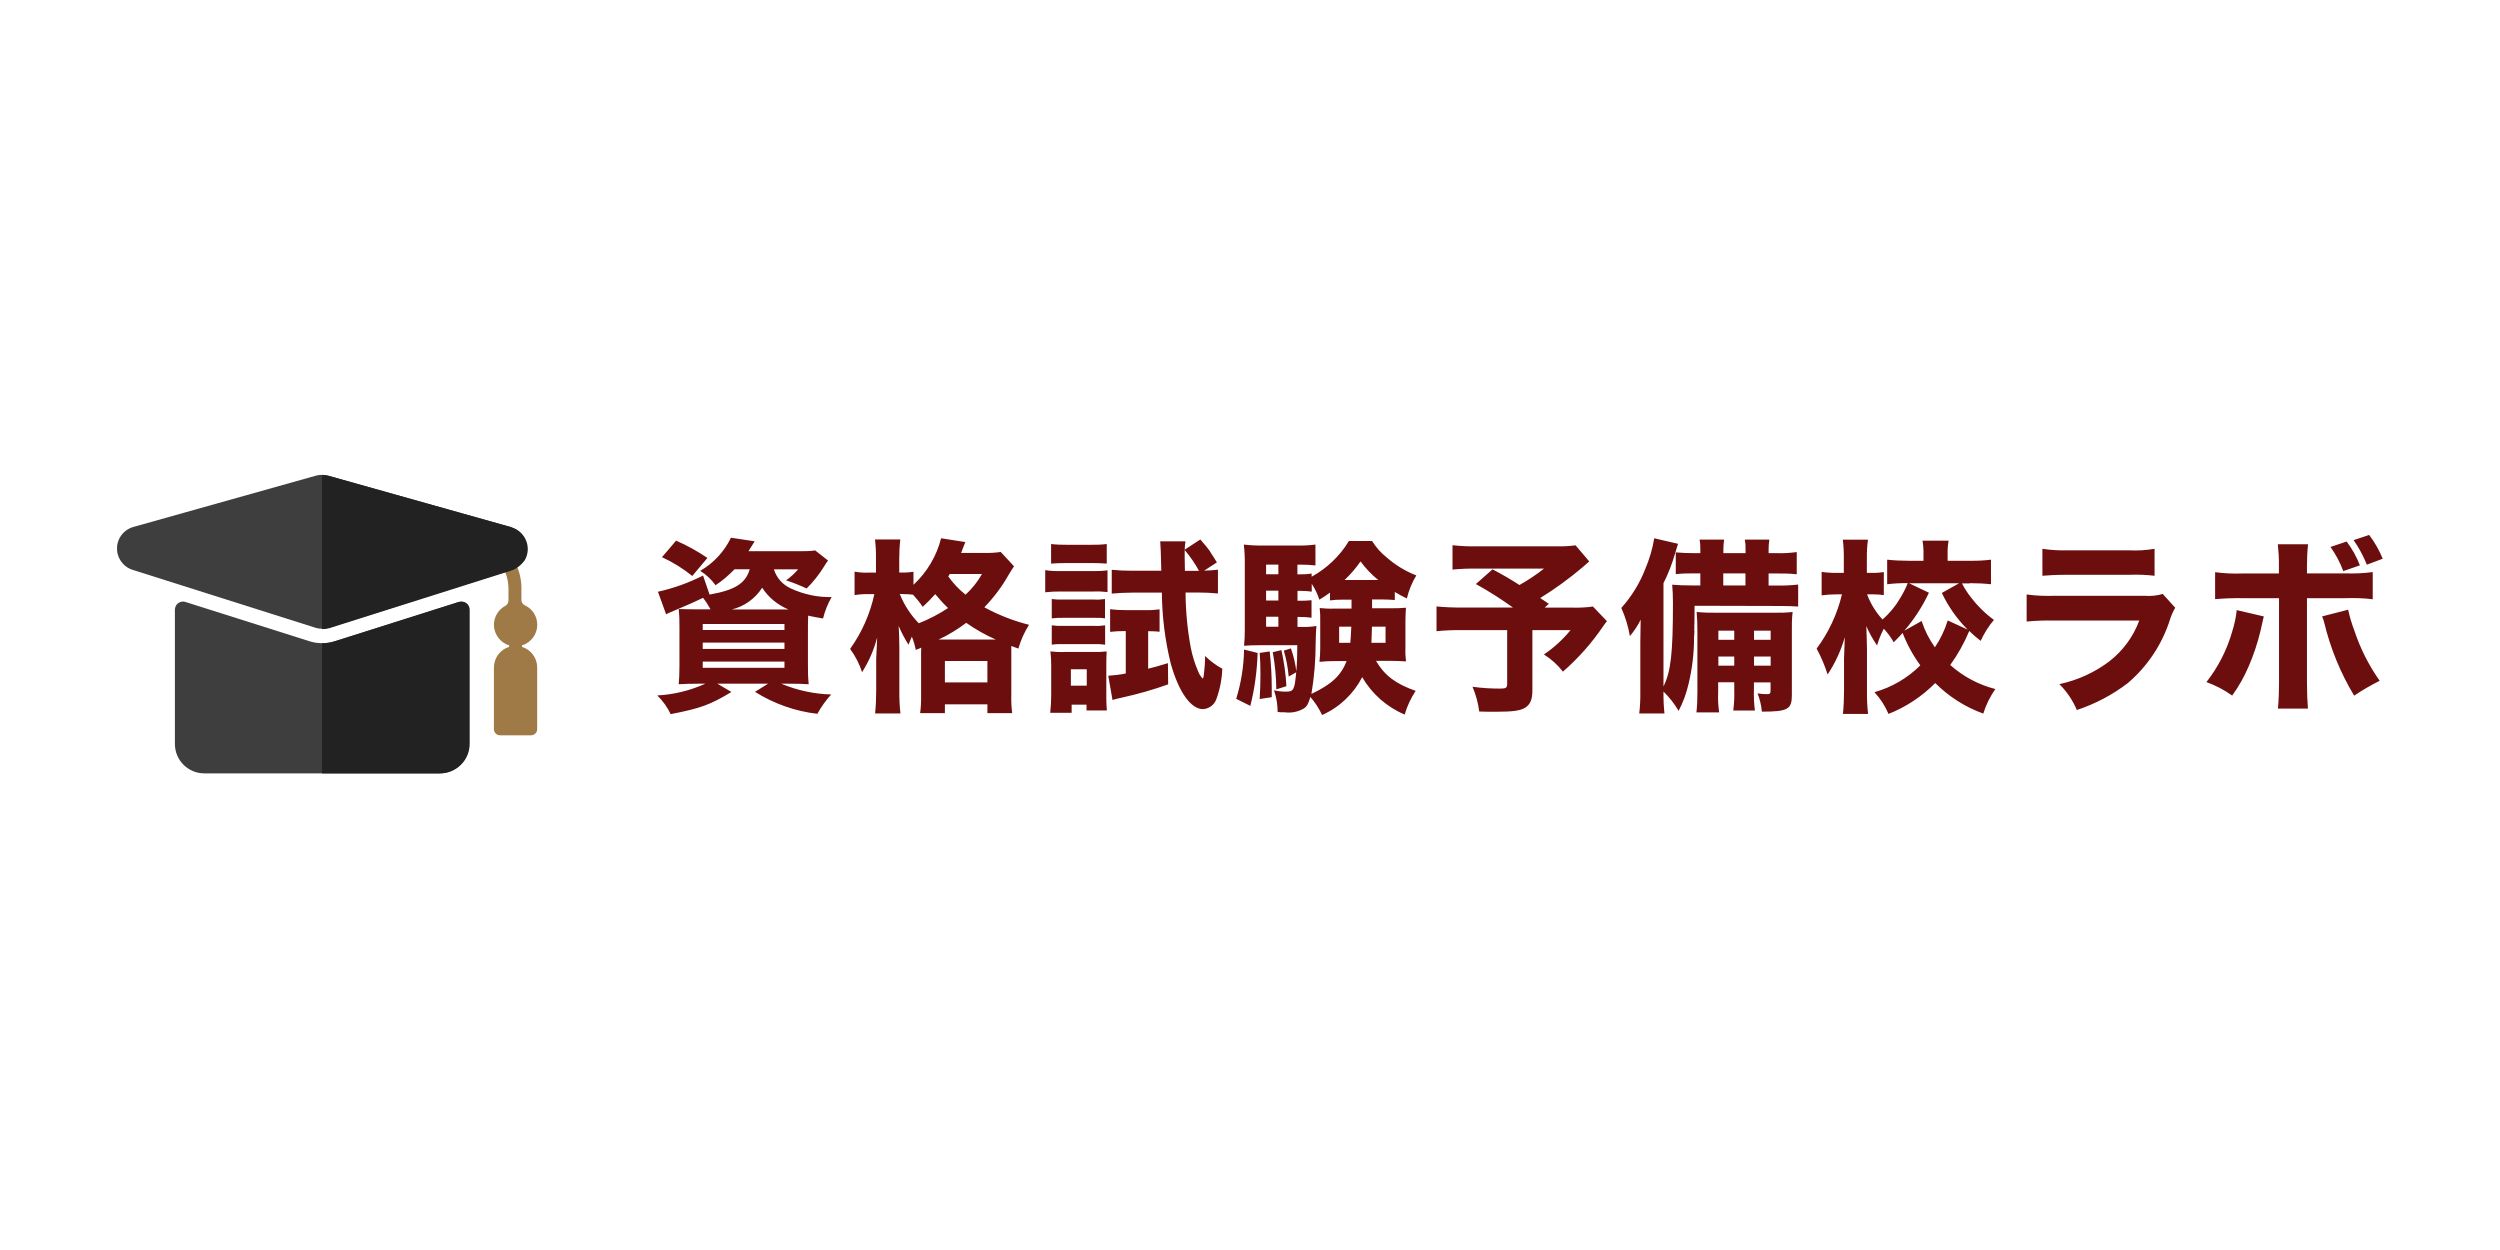
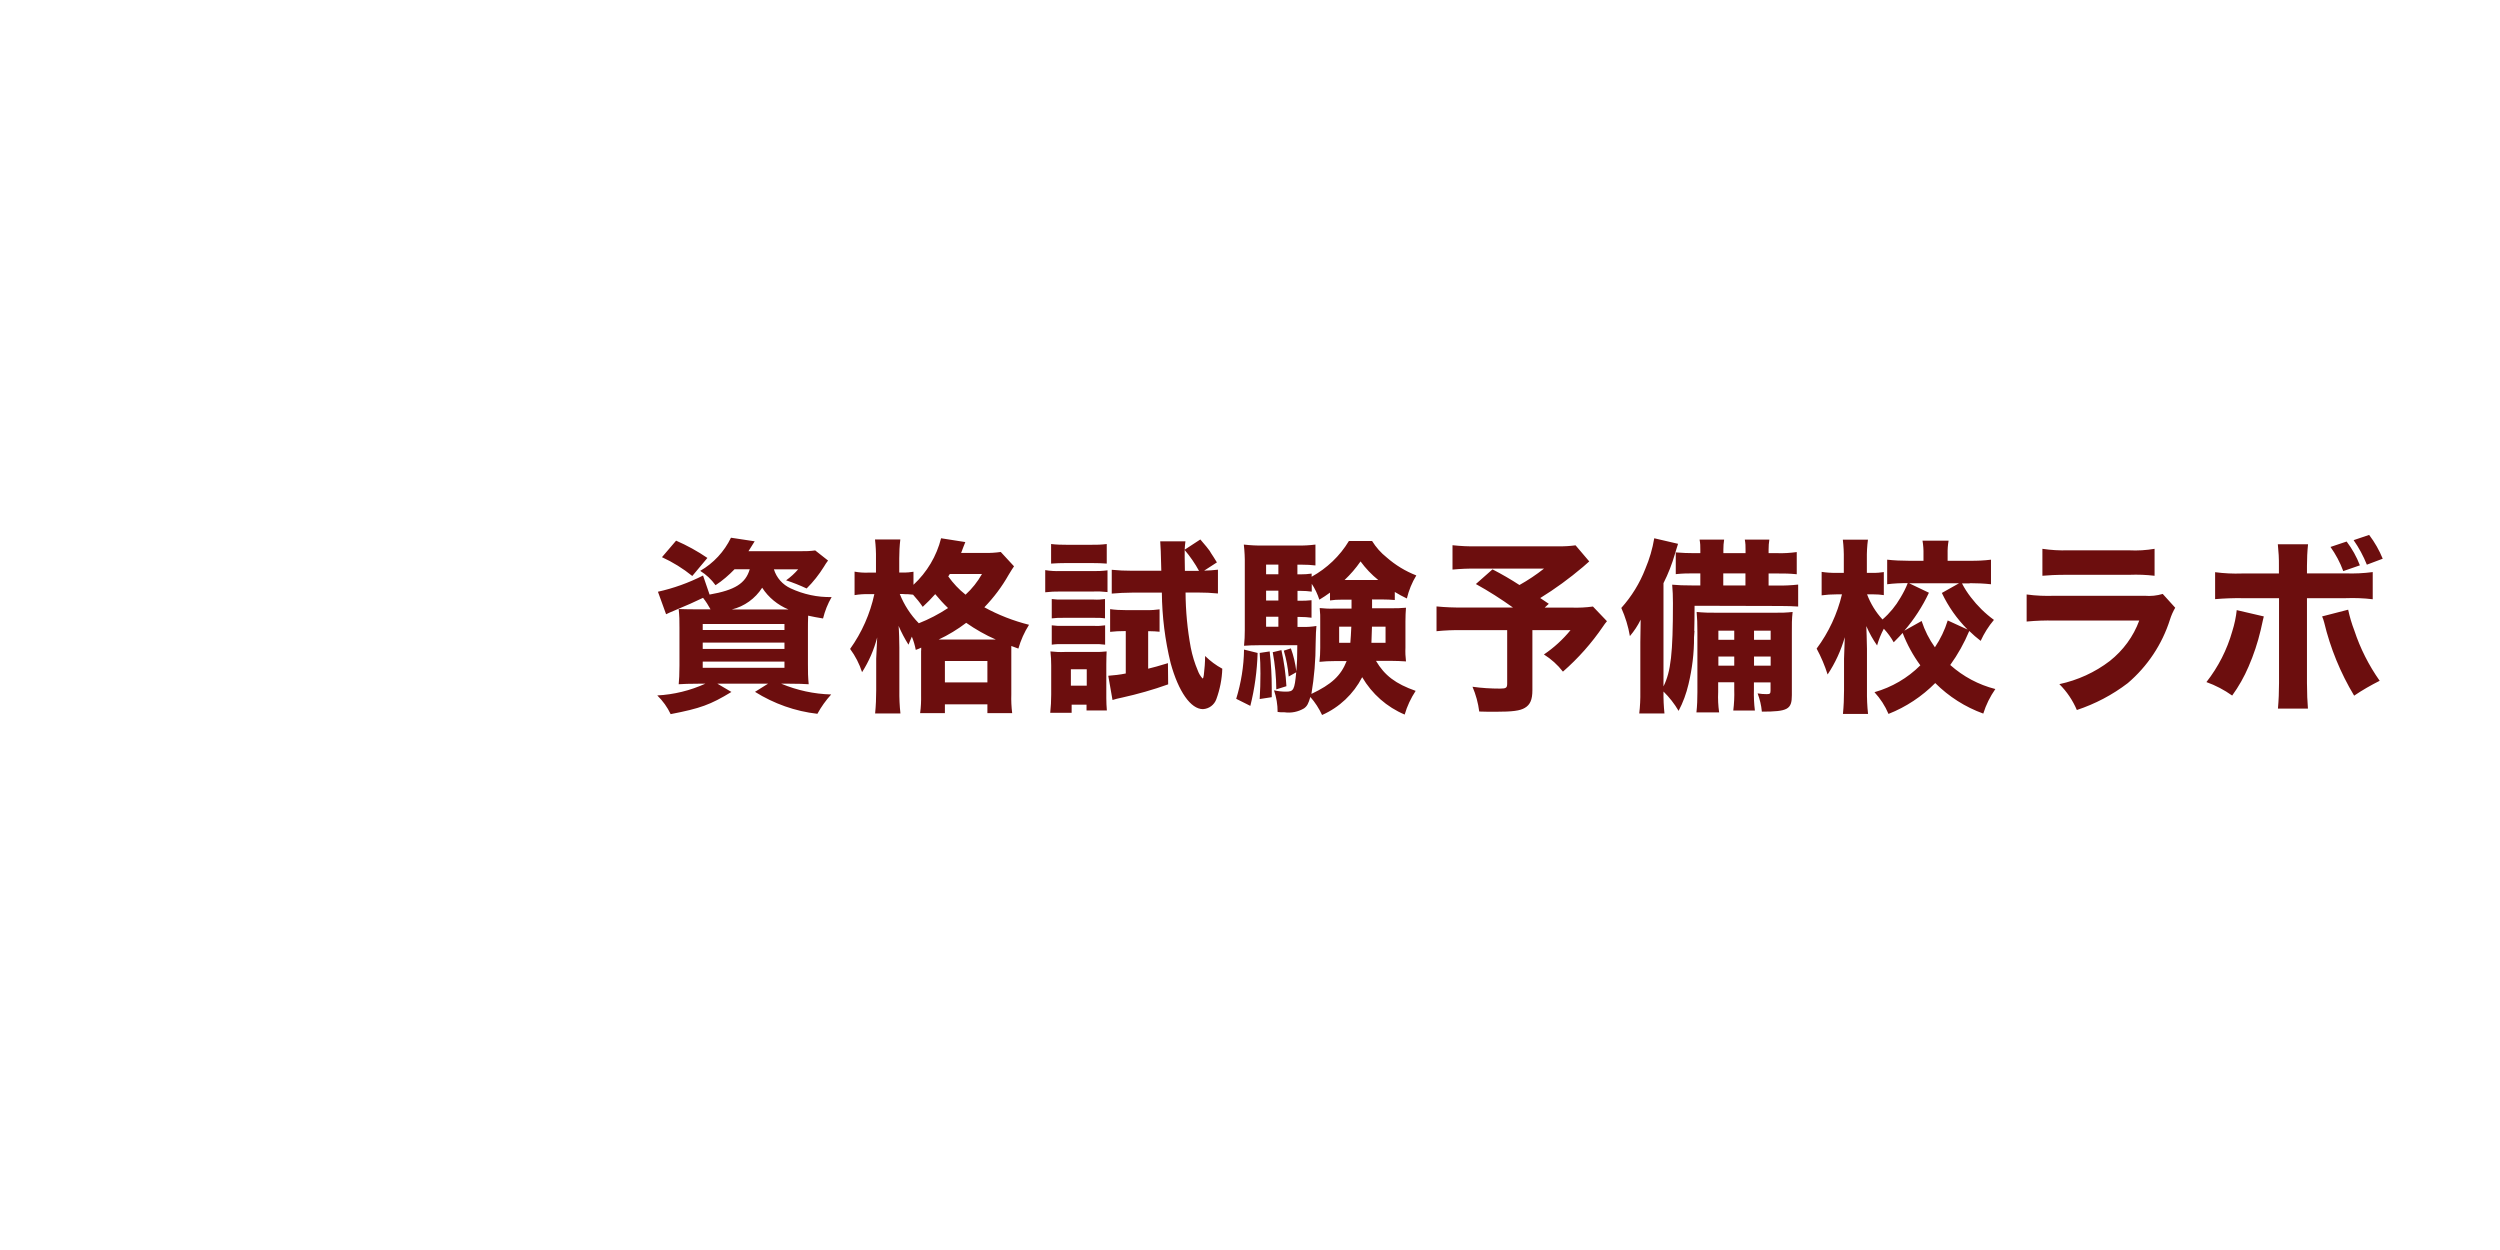
<svg xmlns="http://www.w3.org/2000/svg" id="_レイヤー_1" data-name="レイヤー 1" viewBox="0 0 230 115">
  <defs>
    <style>
      .cls-1 {
        fill: #9f7946;
      }

      .cls-1, .cls-2, .cls-3, .cls-4, .cls-5 {
        stroke-width: 0px;
      }

      .cls-2 {
        fill: #222;
      }

      .cls-3 {
        fill: none;
      }

      .cls-6 {
        clip-path: url(#clippath);
      }

      .cls-4 {
        fill: #3e3e3e;
      }

      .cls-5 {
        fill: #6c0e0e;
      }
    </style>
    <clipPath id="clippath">
-       <rect class="cls-3" x="10.77" y="43.69" width="38.65" height="27.61" />
-     </clipPath>
+       </clipPath>
  </defs>
  <path id="_パス_140531" data-name="パス 140531" class="cls-5" d="m68.97,52.39c-.38,1.28-1.35,1.9-3.69,2.31l-.6-1.75c-1.32.67-2.71,1.17-4.15,1.49l.75,2.07c.29-.14.41-.19.74-.33,1.3-.55,1.82-.77,2.66-1.18.26.33.49.69.69,1.06h-1.2c-.82,0-1.37-.02-1.73-.03.06.58.08,1.15.07,1.73v3.48c0,.72-.03,1.37-.07,1.71.46-.03.96-.05,1.78-.05h.67c-1.39.63-2.89,1-4.42,1.08.51.5.93,1.08,1.23,1.72,2.73-.53,3.65-.86,5.59-2.04l-1.29-.76h4.66l-1.2.75c1.74,1.09,3.7,1.79,5.74,2.02.35-.64.78-1.24,1.27-1.78-1.58-.04-3.14-.38-4.6-.99h.76c.79,0,1.35.02,1.77.05-.06-.61-.08-1.23-.07-1.85v-3.21c0-.45,0-.65.02-1.25.53.12.74.15,1.37.26.17-.69.43-1.35.79-1.97-1.3.03-2.59-.25-3.77-.8-.74-.34-1.3-.97-1.54-1.75h2.23c-.33.38-.7.72-1.11,1.01.64.21,1.27.46,1.89.75.61-.6,1.14-1.28,1.59-2,.11-.2.24-.38.38-.57l-1.18-.93c-.44.06-.89.08-1.34.07h-4.8q.14-.22.57-.91l-2.18-.33c-.62,1.28-1.6,2.34-2.83,3.05.55.34,1.03.79,1.41,1.32.64-.42,1.22-.92,1.75-1.47h1.41Zm-1.64,3.68c1.15-.28,2.15-1,2.79-2,.58.9,1.43,1.59,2.42,2h-5.21Zm-2.68,1.34h7.52v.55h-7.52v-.55Zm0,1.71h7.52v.58h-7.52v-.58Zm0,1.75h7.52v.57h-7.52v-.57Zm.43-9.54c-.91-.62-1.87-1.15-2.88-1.59l-1.3,1.52c1,.46,1.94,1.04,2.79,1.73l1.39-1.66Zm19.66,8.51v4.09c.01.56-.01,1.12-.09,1.68h2.28v-.81h3.91v.81h2.28c-.07-.57-.1-1.15-.08-1.73v-4.45l.65.24c.22-.77.55-1.51.98-2.19-1.43-.36-2.82-.9-4.11-1.61.87-.9,1.62-1.9,2.23-2.98.28-.45.33-.55.5-.79l-1.22-1.32c-.48.07-.96.1-1.44.09h-2.21c.07-.15.09-.22.12-.31.03-.09.06-.17.1-.26q.12-.29.17-.43l-2.23-.35c-.41,1.64-1.3,3.13-2.54,4.28v-1.2c-.31.05-.62.08-.93.07h-.38v-1.28c0-.59.03-1.18.1-1.76h-2.33c.07.59.1,1.19.09,1.78v1.27h-.67c-.44.02-.87-.01-1.3-.09v2.16c.43-.07.86-.1,1.29-.09h.53c-.39,1.81-1.15,3.53-2.23,5.04.48.65.85,1.37,1.1,2.14.63-.99,1.1-2.07,1.39-3.2-.02.35-.05.99-.09,1.95v2.91c0,.71-.03,1.43-.1,2.14h2.33c-.08-.71-.11-1.43-.1-2.14v-3.92c0-.51-.03-1.59-.07-2,.26.6.56,1.18.91,1.73.14-.36.19-.45.31-.74.16.39.28.8.36,1.22.26-.1.33-.12.5-.21v.26Zm-1.61-5.18c.29,0,.58.01.87.05.32.35.62.72.89,1.12.4-.37.79-.76,1.15-1.17.37.45.76.88,1.18,1.28-.85.56-1.75,1.03-2.69,1.4-.76-.77-1.35-1.69-1.75-2.69h.34Zm3.22,4.18c.9-.42,1.75-.94,2.54-1.54.86.6,1.77,1.12,2.73,1.54h-5.26Zm3.99-6.03c-.4.71-.91,1.35-1.51,1.9-.61-.48-1.14-1.05-1.59-1.68.07-.1.09-.14.14-.22h2.97Zm-3.41,8h3.91v1.97h-3.91v-1.97Zm25.03-9.06c-.14-.22-.24-.39-.31-.5-.19-.28-.31-.48-.36-.57-.17-.24-.33-.43-.86-1.05l-1.44.94c.02-.31.03-.51.07-.77h-2.32q.05.48.1,2.71h-2.62c-.74,0-1.35-.03-1.94-.09v2.19c.58-.05,1.25-.09,1.9-.09h2.71c.02,2.19.29,4.37.81,6.49.72,2.62,1.85,4.23,2.97,4.23.56-.03,1.04-.39,1.23-.91.33-.9.52-1.85.55-2.81-.58-.31-1.11-.71-1.58-1.17,0,.59-.05,1.18-.12,1.76-.03.22-.07.31-.1.31t-.03-.02l-.03-.03c-.17-.2-.3-.42-.39-.67-.29-.68-.51-1.4-.65-2.12-.31-1.67-.47-3.37-.48-5.07h1.06c.69,0,1.34.03,1.92.09v-2.19c-.42.05-.84.08-1.27.09l1.19-.77Zm-2.95.77c-.02-.77-.02-1.08-.02-1.25v-.67c.5.59.95,1.24,1.32,1.92h-1.3Zm-5.44,5.55v3.89c-.53.11-1.07.17-1.61.21l.39,2.23c.28-.09.48-.14.87-.22,1.44-.32,2.86-.72,4.25-1.22l-.02-1.95c-.93.28-1.27.38-1.82.51v-3.45h.14c.3,0,.61.02.91.05v-2.06c-.38.05-.76.08-1.15.07h-1.99c-.47,0-.94-.02-1.41-.09v2.09c.43-.05.87-.07,1.3-.07h.12Zm-6.86-6.22c.46-.03.82-.05,1.46-.05h2.19c.63,0,1.08.02,1.46.05v-1.8c-.48.06-.97.08-1.46.07h-2.2c-.49,0-.97-.01-1.46-.07v1.8Zm-.55,2.64c.46-.05.92-.08,1.39-.07h3.02c.44-.02.88,0,1.32.05v-2c-.46.06-.92.08-1.39.07h-2.95c-.46.01-.93-.01-1.39-.09v2.04Zm.6,2.4c.35-.04.7-.06,1.05-.05h2.84c.34-.01.68,0,1.01.05v-1.78c-.33.05-.67.07-1.01.05h-2.84c-.35.01-.7,0-1.05-.05v1.78Zm0,2.42c.34-.05.68-.06,1.03-.05h2.83c.35-.01.7,0,1.05.05v-1.78c-.33.05-.67.07-1.01.05h-2.85c-.35.01-.7,0-1.05-.05v1.78Zm1.83,6.27v-.75h1.37v.53h1.87c-.03-.43-.05-.69-.05-1.13v-3.12c0-.62.02-.87.03-1.18-.37.04-.74.06-1.11.05h-2.76c-.43.02-.87,0-1.3-.05.05.43.07.87.07,1.3v2.67c0,.55-.03,1.13-.09,1.68h1.97Zm-.07-4.01h1.46v1.51h-1.46v-1.51Zm27.74-6.42h.91c.43,0,.75.02,1.15.05v-.74c.36.22.73.42,1.11.6.18-.75.47-1.47.87-2.12-1-.39-1.92-.95-2.73-1.66-.53-.42-.98-.93-1.34-1.51h-2.13c-.83,1.38-2.02,2.51-3.43,3.29v-.29c-.34.05-.68.07-1.03.07h-.28v-.89h.41c.42,0,.84.02,1.25.07v-1.92c-.55.07-1.11.1-1.66.09h-3.11c-.61.01-1.21-.02-1.82-.09.07.61.1,1.22.09,1.83v6.06c0,.47-.02.95-.07,1.42.36-.03.81-.05,1.39-.05h3.51c0,1.11-.02,1.58-.09,2.4-.09-.72-.25-1.43-.5-2.11l-.65.21c.23.78.38,1.57.45,2.38l.69-.39c-.15,1.63-.24,1.78-.94,1.78-.37,0-.74-.04-1.1-.12.22.64.33,1.31.33,1.99.21.03.42.04.63.03.62.09,1.26-.04,1.8-.36.29-.21.41-.45.58-1.05.44.5.8,1.06,1.08,1.66,1.59-.7,2.89-1.93,3.69-3.48.9,1.54,2.27,2.75,3.91,3.44.22-.77.57-1.51,1.01-2.18-1.85-.65-2.86-1.42-3.65-2.76h1.42c.48,0,.84.02,1.34.05-.05-.42-.07-.84-.05-1.27v-2.42c0-.46.02-.87.05-1.25-.46.04-.91.06-1.37.05h-1.75v-.84Zm-1.92,0v.84h-1.56c-.46.02-.92,0-1.37-.05.05.42.06.83.05,1.25v2.42c0,.43-.02.86-.07,1.28.46-.05.91-.07,1.37-.07h1.13c-.53,1.35-1.39,2.14-3.24,3.02.26-1.55.39-3.12.39-4.69.02-.79.03-1.23.07-1.56-.42.07-.86.1-1.29.09h-.45v-.92h.24c.35,0,.7.02,1.05.07v-1.61c-.35.04-.7.05-1.05.05h-.24v-.91h.28c.34,0,.69.02,1.03.07v-.72c.3.45.53.94.7,1.46.34-.2.66-.42.98-.65v.72c.35-.05.71-.08,1.06-.07h.91Zm-.02,2.5c-.03.67-.05,1.01-.09,1.49h-1.03v-1.49h1.11Zm3.15,0v1.49h-1.3c.03-.65.03-.82.05-1.49h1.25Zm-9.86-.91v.92h-1.13v-.92h1.13Zm0-1.49h-1.13v-.91h1.13v.91Zm0-2.42h-1.13v-.89h1.13v.89Zm6.09.53c.55-.52,1.04-1.09,1.47-1.71.47.64,1.01,1.21,1.63,1.71h-3.1Zm-9.25,6.41c-.02,1.53-.27,3.06-.72,4.52l1.3.65c.4-1.59.62-3.22.67-4.87l-1.25-.31Zm1.44.29c.05.77.07,1.06.07,1.9,0,.99-.02,1.4-.07,2.35l1.11-.17v-.85c0-1.12-.06-2.24-.19-3.36l-.93.14Zm1.2-.07c.21,1.13.32,2.28.33,3.43l.93-.29c-.06-1.12-.22-2.23-.46-3.32l-.79.19Zm27.85-9.82c-.52.07-1.04.1-1.56.09h-7.49c-.76.02-1.51-.02-2.26-.1v2.24c.74-.07,1.48-.1,2.23-.09h6.19c-.71.56-1.47,1.07-2.26,1.51-.8-.52-1.63-1-2.48-1.44l-1.53,1.35c1.18.65,2.32,1.38,3.41,2.16h-4.61c-.81.01-1.61-.02-2.42-.1v2.28c.78-.08,1.56-.11,2.35-.1h4.15v4.92c0,.39-.1.46-.65.46-.85,0-1.7-.05-2.54-.17.31.73.52,1.49.62,2.28.63.02.84.02,1.53.02,1.53,0,2.23-.09,2.67-.36.48-.28.69-.75.69-1.61v-5.54h3.51c-.7.86-1.53,1.62-2.45,2.24.67.42,1.26.95,1.75,1.58,1.4-1.22,2.64-2.62,3.69-4.16.11-.17.23-.33.36-.48l-1.29-1.35c-.64.09-1.29.12-1.94.1h-2.5l.38-.35c-.38-.26-.55-.36-.79-.53,1.38-.85,2.69-1.81,3.93-2.86q.35-.31.58-.51l-1.25-1.47Zm14.61,12.61v.67c.02.64-.01,1.28-.09,1.92h1.99c-.08-.64-.11-1.28-.09-1.92v-.67h1.53v.72c0,.31-.05.36-.35.36-.28,0-.56-.02-.84-.07.2.54.34,1.1.39,1.68,2.38,0,2.76-.21,2.76-1.51v-5.84c-.01-.61,0-1.21.07-1.82-.54.06-1.08.08-1.63.07h-5.33c-.62.01-1.25-.01-1.87-.07.05.6.07,1.03.07,1.95v5.41c0,.63-.02,1.26-.09,1.88h2.09c-.09-.62-.12-1.25-.09-1.88v-.89h1.46Zm0-1.54h-1.46v-.84h1.46v.84Zm1.82,0v-.84h1.53v.84h-1.53Zm-1.82-2.38h-1.46v-.84h1.46v.84Zm1.82,0v-.84h1.53v.84h-1.53Zm-5.5-.82c.02-.84.02-.92.03-2.31l7.9.02c.65,0,1.15.02,1.63.05v-2.02c-.63.07-1.27.1-1.9.09h-.82v-1.11h.81c.6-.01,1.19.01,1.78.07v-2.04c-.59.08-1.19.12-1.78.1h-.81v-.33c0-.31.02-.62.07-.92h-2.26c.06.31.08.63.07.94v.31h-2.04v-.33c0-.31.02-.62.07-.92h-2.26c.06.31.08.63.07.94v.31h-.51c-.58,0-1.17-.02-1.75-.07v2c.58-.06,1.16-.08,1.75-.07h.51v1.11h-.74c-.89,0-1.22-.02-1.85-.07.05.53.07,1.08.07,1.7,0,4.62-.19,6.29-.87,7.66v-9.5c.44-.87.79-1.77,1.06-2.71.09-.28.1-.36.28-.91l-2.19-.51c-.16.97-.44,1.91-.82,2.81-.51,1.32-1.26,2.54-2.21,3.6.37.83.64,1.7.79,2.59.39-.46.73-.97.99-1.51-.02.99-.03,1.56-.03,2.07v4.54c.01.68-.02,1.35-.1,2.02h2.32c-.07-.67-.1-1.35-.09-2.02.54.53,1.01,1.13,1.39,1.78.41-.77.71-1.6.91-2.45.34-1.42.52-2.87.51-4.33l.04-.57Zm2.67-4.18v-1.11h2.04v1.11h-2.04Zm22.66-.21c.66,0,1.32.03,1.97.1v-2.26c-.65.08-1.3.11-1.95.1h-2.04v-.65c-.01-.4.02-.8.09-1.2h-2.4c.07.41.1.83.09,1.25v.6h-1.39c-.65,0-1.31-.03-1.95-.1v2.26c.63-.08,1.26-.11,1.89-.1-.18.46-.41.91-.67,1.34-.43.75-.99,1.43-1.65,2-.62-.67-1.1-1.46-1.42-2.31h.6c.32,0,.63.02.94.07v-2.12c-.33.05-.66.08-.99.07h-.57v-1.27c-.01-.6.02-1.19.1-1.78h-2.31c.07.59.1,1.19.09,1.78v1.27h-.69c-.45.01-.91-.02-1.35-.09v2.16c.44-.06.89-.09,1.34-.09h.53c-.43,1.8-1.22,3.5-2.33,4.99.41.76.75,1.56,1.01,2.38.7-1.05,1.23-2.21,1.58-3.43-.03.7-.05,1.37-.07,1.99v2.91c0,.72-.03,1.44-.1,2.16h2.31c-.08-.72-.11-1.44-.1-2.16v-3.82c0-.22-.02-1.01-.03-1.23q-.02-.57-.03-.87c.27.63.6,1.22.99,1.78.15-.53.36-1.05.62-1.54.35.38.66.8.91,1.25.48-.5.63-.63.82-.86.41,1.06.96,2.07,1.63,2.98-1.17,1.17-2.63,2.02-4.22,2.47.54.59.98,1.26,1.29,2,1.62-.64,3.08-1.61,4.3-2.84,1.25,1.25,2.76,2.21,4.42,2.81.25-.81.63-1.57,1.11-2.26-1.54-.39-2.96-1.15-4.15-2.21.7-.97,1.29-2.03,1.75-3.13.33.32.68.63,1.05.91.32-.7.73-1.35,1.22-1.93-.81-.59-1.52-1.29-2.13-2.09-.31-.4-.58-.82-.81-1.27h.72Zm-6,4.37c.91-1.06,1.67-2.23,2.26-3.49l-1.82-.87h4.59l-1.58.89c.59,1.25,1.39,2.39,2.37,3.37l-1.83-.84c-.27.88-.67,1.71-1.18,2.47-.53-.74-.94-1.55-1.22-2.42l-1.59.89Zm12.7-5.05c.53-.05,1.22-.09,2.31-.09h5.71c.77-.03,1.53,0,2.3.09v-2.48c-.77.13-1.55.18-2.33.14h-5.62c-.79.02-1.58-.02-2.37-.14v2.48Zm-1.44,4.21c.85-.08,1.7-.11,2.55-.09h7.8c-.54,1.47-1.48,2.75-2.71,3.72-1.37,1.05-2.96,1.77-4.64,2.13.69.68,1.23,1.49,1.61,2.38,1.68-.56,3.27-1.39,4.68-2.47,1.82-1.55,3.17-3.58,3.89-5.86.12-.38.28-.74.48-1.08l-1.15-1.27c-.54.16-1.1.22-1.66.17h-8.27c-.86.03-1.73,0-2.59-.12v2.48Zm27.94-6.87c.49.69.89,1.44,1.18,2.23l1.53-.53c-.3-.78-.71-1.52-1.22-2.19l-1.49.5Zm2.13-.62c.49.7.9,1.46,1.22,2.26l1.46-.55c-.32-.78-.74-1.52-1.25-2.19l-1.42.48Zm-6.86,3.07h-3.41c-.82.03-1.65-.01-2.47-.12v2.48c.82-.07,1.64-.1,2.47-.09h3.41v7.81c0,.78-.03,1.57-.1,2.35h2.76c-.05-.58-.09-1.44-.09-2.35v-7.81h3.58c.82-.03,1.65,0,2.47.1v-2.5c-.83.11-1.67.15-2.5.12h-3.55v-.69c0-.66.03-1.33.1-1.99h-2.78c.07.66.11,1.33.1,2v.67Zm-3.89,3.36c-.07.66-.21,1.32-.41,1.95-.48,1.7-1.29,3.29-2.38,4.68.84.3,1.64.72,2.37,1.24.6-.83,1.11-1.73,1.51-2.67.47-1.08.84-2.2,1.11-3.34.22-1.01.24-1.06.29-1.27l-2.49-.58Zm7.85.58c.08.18.14.36.19.55.57,2.38,1.5,4.65,2.76,6.75.75-.51,1.54-.96,2.35-1.37-1-1.42-1.79-2.98-2.33-4.62-.24-.62-.43-1.27-.57-1.92l-2.4.62Z" />
  <g id="_グループ_705" data-name="グループ 705">
    <g class="cls-6">
      <g id="_グループ_704" data-name="グループ 704">
-         <path id="_パス_5927" data-name="パス 5927" class="cls-4" d="m42.19,55.38l-11.43,3.62c-.74.23-1.53.23-2.27,0l-11.43-3.62c-.39-.12-.81.09-.93.48-.02.07-.04.15-.04.23v12.35c0,1.5,1.22,2.72,2.72,2.71h21.62c1.5,0,2.72-1.22,2.72-2.72v-12.34c0-.41-.33-.74-.74-.74-.08,0-.15.01-.22.03" />
-         <path id="_パス_5928" data-name="パス 5928" class="cls-1" d="m48.03,59.51v-.14c1.04-.32,1.63-1.43,1.31-2.47-.16-.54-.55-.98-1.06-1.21-.19-.09-.32-.29-.31-.51v-.81c.04-.96-.18-1.92-.65-2.76,0,0,0-.01.01-.02l-.99.81h.04c.29.61.42,1.28.4,1.97v.88c0,.2-.11.39-.29.49-.96.51-1.33,1.71-.81,2.67.25.46.66.81,1.16.96v.14c-.83.26-1.39,1.02-1.4,1.89v5.68c0,.31.25.57.57.57h2.84c.31,0,.57-.25.57-.57v-5.68c0-.87-.57-1.63-1.4-1.89" />
        <path id="_パス_5929" data-name="パス 5929" class="cls-4" d="m48.23,51.49c.56-.99.2-2.25-.79-2.81-.14-.08-.29-.14-.45-.19l-16.8-4.73c-.37-.1-.75-.1-1.12,0l-16.8,4.72c-1.1.31-1.74,1.45-1.43,2.54.19.67.7,1.2,1.37,1.41l16.8,5.32c.41.13.84.13,1.25,0l16.8-5.32s.1-.03.14-.05c.38-.18.71-.46.97-.79l.02-.02s.02-.04.03-.06.03-.04.03-.04h0Z" />
-         <path id="_パス_5930" data-name="パス 5930" class="cls-2" d="m42.24,55.38l-11.43,3.62c-.37.12-.75.18-1.13.18h-.05v11.97h10.86c1.5,0,2.72-1.22,2.72-2.72v-12.34c0-.41-.33-.74-.74-.74-.08,0-.15.01-.23.04" />
        <path id="_パス_5931" data-name="パス 5931" class="cls-2" d="m47.04,48.5l-16.8-4.72c-.2-.05-.4-.08-.61-.07v14.17c.23,0,.45-.03.67-.09l16.8-5.32s.1-.03.14-.05c.38-.18.71-.46.97-.79l.02-.02s.02-.04.03-.05.03-.04.03-.04h0c.56-.99.2-2.25-.79-2.81-.14-.08-.29-.14-.45-.19" />
      </g>
    </g>
  </g>
</svg>